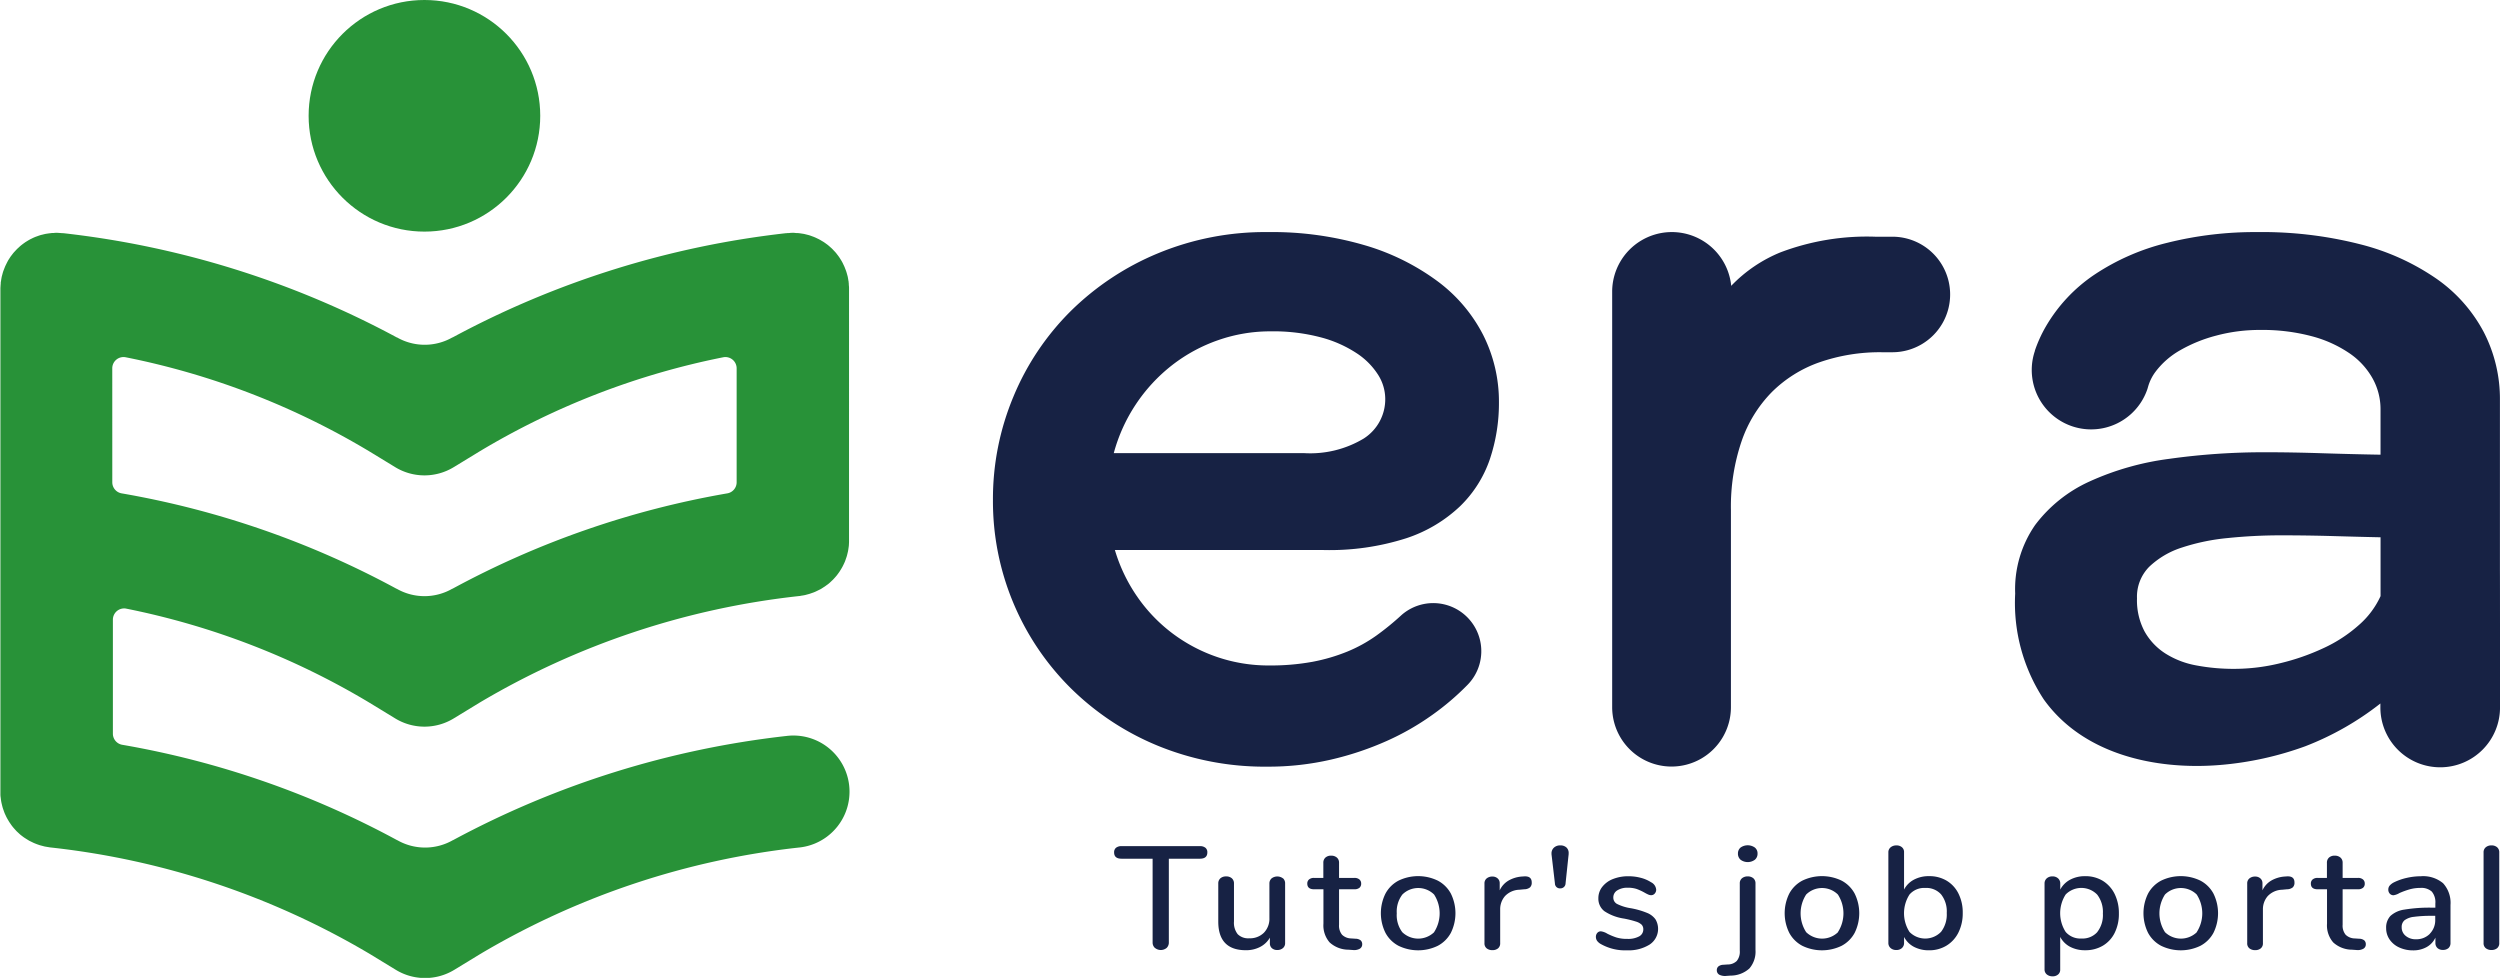
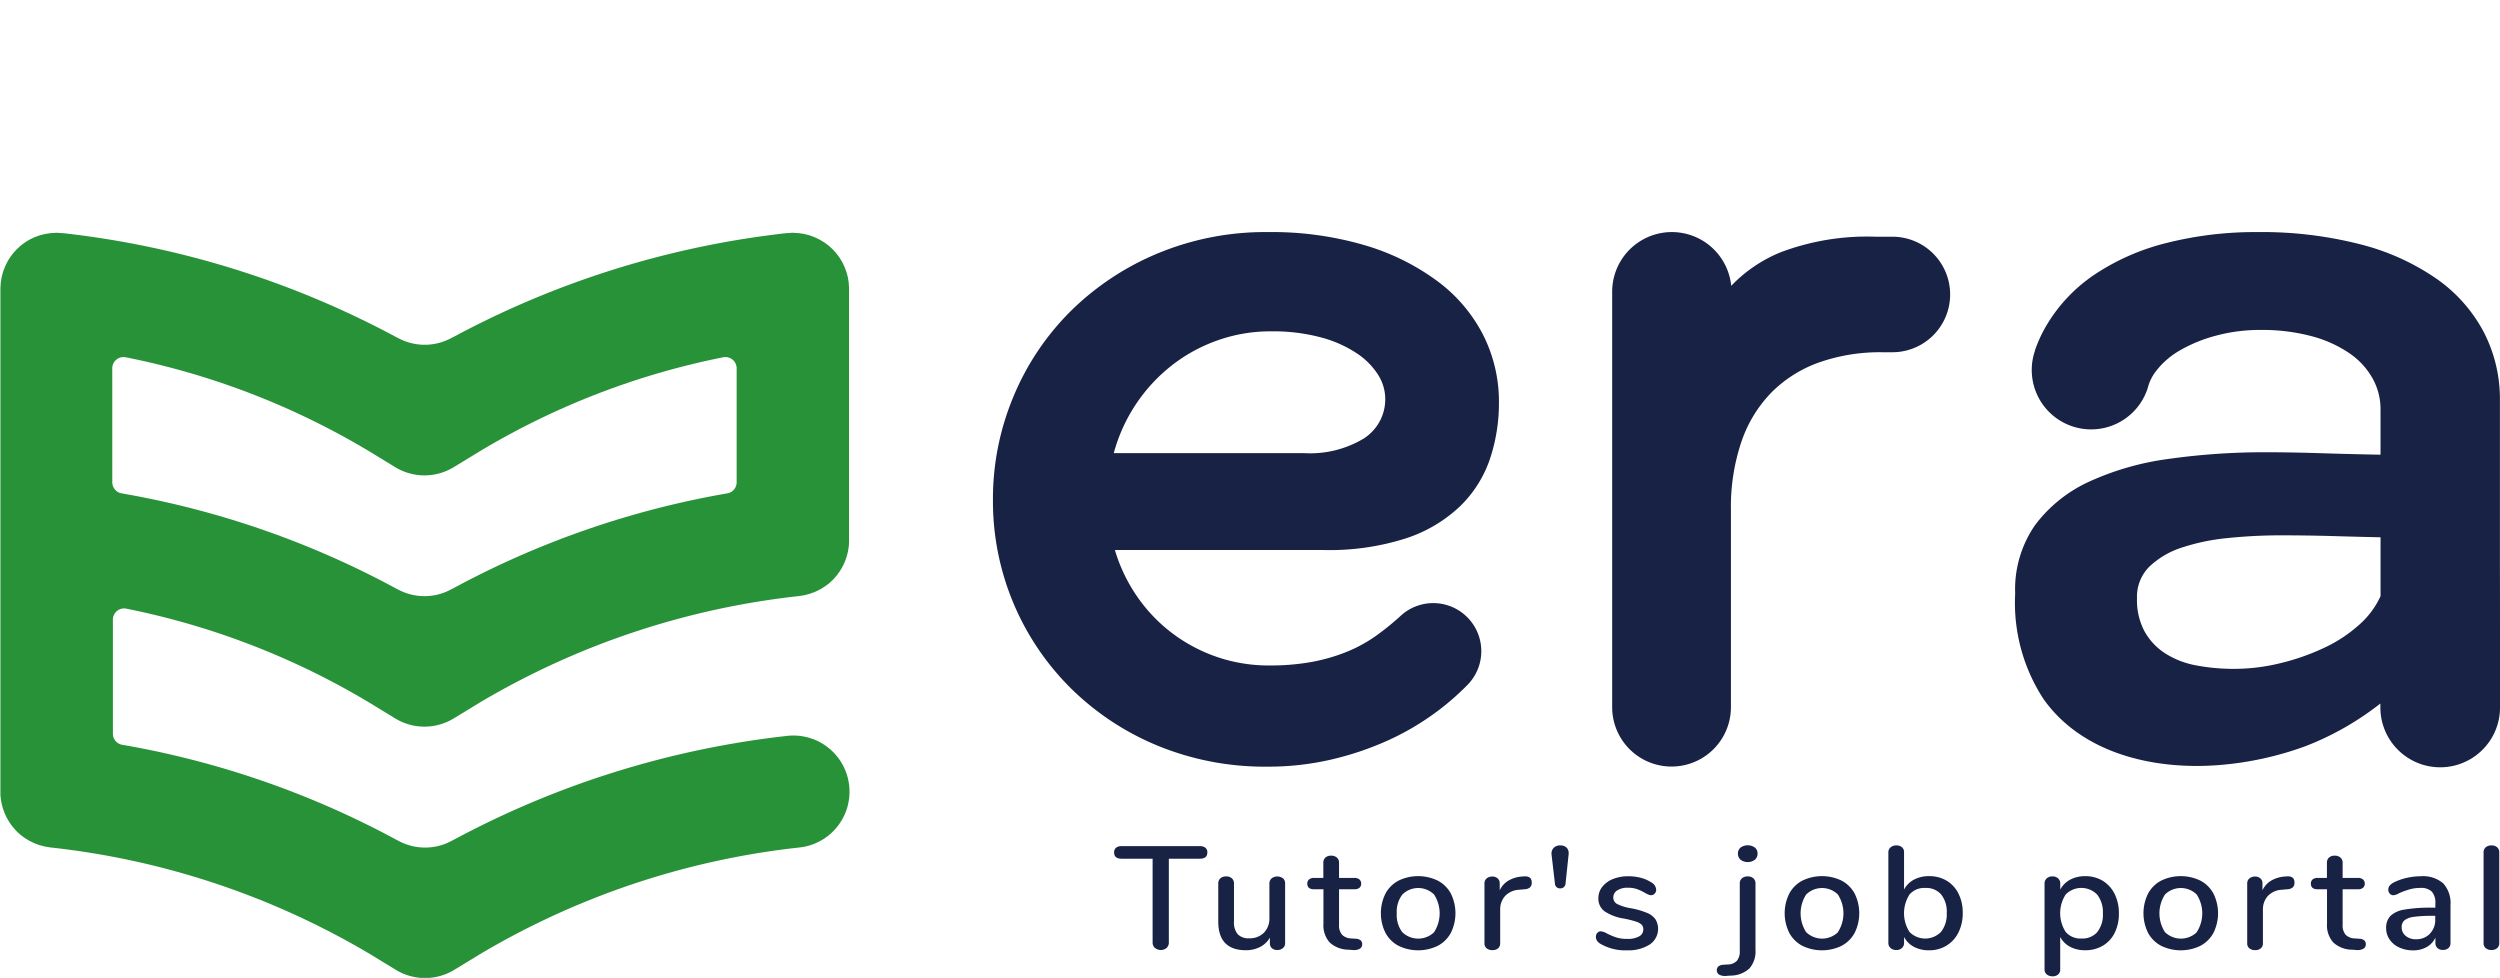
<svg xmlns="http://www.w3.org/2000/svg" width="101.053" height="39.527" viewBox="0 0 101.053 39.527">
  <g id="Group_167079" data-name="Group 167079" transform="translate(-467 -1566)">
    <path id="Path_78632" data-name="Path 78632" d="M229.783,309.141a30.89,30.89,0,0,1,9.851,3.807l1.041.635a2.268,2.268,0,0,0,2.363,0l1.041-.635a32.125,32.125,0,0,1,12.94-4.314c.025,0,.049-.009.074-.013.045-.007.091-.013.136-.023s.059-.015.089-.023.086-.022.127-.036.064-.023.1-.035.075-.027.11-.043.068-.032.1-.048.064-.031.1-.049.068-.04.1-.061.056-.035.084-.054.064-.047.1-.072.053-.04.078-.061.057-.051.085-.078.051-.047.075-.072.049-.053.073-.08.05-.056.073-.085.04-.053.06-.08.047-.064.069-.1.034-.054.05-.081.042-.071.061-.108.028-.057.042-.086.035-.073.05-.111.023-.065.035-.1.026-.072.037-.109.02-.075.029-.113.017-.067.023-.1.014-.086.02-.129.01-.061.012-.093.005-.091.007-.137c0-.026,0-.05,0-.075V296.207c0-.039,0-.079-.006-.119s0-.079-.009-.118v-.019c0-.026-.009-.05-.012-.075-.007-.045-.014-.091-.023-.135s-.015-.059-.023-.089-.023-.086-.037-.128-.022-.062-.034-.093-.029-.077-.045-.114-.031-.064-.047-.1-.033-.067-.051-.1-.037-.063-.057-.094-.038-.062-.059-.092-.042-.058-.064-.086-.045-.06-.069-.088-.044-.049-.067-.073-.055-.06-.084-.088-.043-.039-.065-.059-.066-.059-.1-.087c-.02-.016-.04-.03-.061-.045-.039-.029-.078-.057-.118-.083-.019-.012-.039-.023-.059-.035-.043-.026-.086-.052-.132-.076l-.059-.028c-.046-.023-.092-.044-.14-.063-.022-.01-.045-.017-.067-.025-.045-.017-.091-.034-.138-.048l-.083-.021c-.043-.011-.086-.022-.13-.031l-.1-.015c-.04-.006-.078-.012-.118-.015s-.078,0-.118-.006-.059-.005-.09-.005h-.021c-.037,0-.073,0-.11.006s-.083,0-.124.008h-.019a37.141,37.141,0,0,0-13.494,4.219l.009-.01a2.258,2.258,0,0,1-2.256,0l.009.01a37.141,37.141,0,0,0-13.494-4.219h-.019c-.041,0-.083-.006-.124-.008s-.073-.006-.11-.006h-.022c-.03,0-.059,0-.09.005s-.078,0-.117.006-.08.009-.119.015l-.1.015c-.045.009-.089.02-.132.031-.027.007-.055.012-.081.02-.048.014-.094.031-.141.048-.021.008-.044.015-.065.023-.048.02-.1.042-.141.064l-.057.027q-.068.036-.134.077l-.056.034c-.041.027-.08.056-.12.085l-.059.045c-.035.028-.069.058-.1.088l-.064.058c-.029.029-.057.059-.085.089s-.045.048-.066.072-.047.059-.07.089-.044.056-.064.086-.039.061-.059.091-.039.062-.058.1-.034.066-.05.1-.033.064-.047.1-.03.074-.044.112-.025.062-.035.094-.024.085-.035.127-.017.059-.023.09-.016.09-.023.135c0,.025-.01.049-.013.075v.019c0,.039-.006.078-.008.118s-.006.08-.006.119v20.33c0,.026,0,.05,0,.075,0,.046,0,.092.007.137s.008.062.012.093.011.086.02.129.015.067.023.1.018.076.029.113.024.073.037.109.023.066.036.1.033.075.05.112.027.058.042.086.04.072.061.107.032.056.05.082.045.065.069.1.039.054.06.08.048.057.073.085.048.054.072.08.05.048.076.072.056.053.085.078.052.041.078.061.063.049.1.072.056.036.084.053.067.042.1.062l.1.048c.034.017.067.034.1.048s.074.03.111.044l.1.035c.042.013.085.024.128.035s.059.017.089.023.09.016.135.023l.075.013a32.1,32.1,0,0,1,12.94,4.314l1.041.635a2.272,2.272,0,0,0,2.363,0l1.041-.635a32.1,32.1,0,0,1,12.94-4.314,2.269,2.269,0,0,0-.549-4.505,37.144,37.144,0,0,0-13.49,4.216l.005-.006a2.262,2.262,0,0,1-2.256,0l.005.006a36.242,36.242,0,0,0-11.12-3.859.456.456,0,0,1-.376-.447v-4.607A.455.455,0,0,1,229.783,309.141Zm-.546-9.709a.455.455,0,0,1,.546-.447,30.856,30.856,0,0,1,9.851,3.807l1.041.635a2.272,2.272,0,0,0,2.363,0l1.041-.635a30.856,30.856,0,0,1,9.851-3.807.455.455,0,0,1,.545.447v4.606a.454.454,0,0,1-.376.447,36.242,36.242,0,0,0-11.119,3.86l.005-.007a2.257,2.257,0,0,1-2.256,0l.005.007a36.253,36.253,0,0,0-11.12-3.86.455.455,0,0,1-.376-.447Z" transform="translate(242.301 1281.457)" fill="#289238" />
-     <circle id="Ellipse_2" data-name="Ellipse 2" cx="4.681" cy="4.681" r="4.681" transform="translate(479.475 1566)" fill="#289238" />
    <path id="Path_78633" data-name="Path 78633" d="M297.558,295.9a9.35,9.35,0,0,0-2.936-1.454,13.316,13.316,0,0,0-3.925-.534,11.316,11.316,0,0,0-4.448.861,11.01,11.01,0,0,0-3.519,2.333,10.591,10.591,0,0,0-2.313,3.45,10.715,10.715,0,0,0-.831,4.191,10.645,10.645,0,0,0,3.144,7.6,10.9,10.9,0,0,0,3.509,2.323,11.375,11.375,0,0,0,4.439.85,11.236,11.236,0,0,0,2.581-.287,12.3,12.3,0,0,0,2.243-.751,10.6,10.6,0,0,0,1.849-1.058,10.415,10.415,0,0,0,1.394-1.186h0a1.943,1.943,0,0,0-2.646-2.844h0a10.8,10.8,0,0,1-1.018.83,5.859,5.859,0,0,1-1.166.643,7.32,7.32,0,0,1-1.413.415,9.4,9.4,0,0,1-1.76.148,6.415,6.415,0,0,1-2.076-.336,6.494,6.494,0,0,1-1.808-.949,6.427,6.427,0,0,1-1.424-1.473,6.631,6.631,0,0,1-.919-1.908h8.442a10.167,10.167,0,0,0,3.331-.475,5.768,5.768,0,0,0,2.185-1.3,4.817,4.817,0,0,0,1.2-1.9,7.126,7.126,0,0,0,.366-2.3,5.984,5.984,0,0,0-.633-2.709A6.252,6.252,0,0,0,297.558,295.9Zm-2.966,6.346a4.2,4.2,0,0,1-2.451.6H284.47a6.74,6.74,0,0,1,2.362-3.558,6.5,6.5,0,0,1,1.859-1.008,6.383,6.383,0,0,1,2.125-.356,7.5,7.5,0,0,1,2.037.247,4.891,4.891,0,0,1,1.443.643,2.917,2.917,0,0,1,.86.869,1.825,1.825,0,0,1,.287.949A1.88,1.88,0,0,1,294.592,302.245Z" transform="translate(227.55 1281.469)" fill="#172244" />
    <path id="Path_78634" data-name="Path 78634" d="M325.143,294.1h-.672a9.86,9.86,0,0,0-3.849.63,5.776,5.776,0,0,0-1.994,1.355,2.412,2.412,0,0,0-4.812.212h0v16.794h0v.025a2.4,2.4,0,1,0,4.8,0v-.025h0v-7.952a8.214,8.214,0,0,1,.426-2.758,5.268,5.268,0,0,1,1.226-2,5.14,5.14,0,0,1,1.928-1.206,7.43,7.43,0,0,1,2.531-.406l.4,0h.015a2.335,2.335,0,0,0,0-4.67Z" transform="translate(218.35 1281.469)" fill="#172244" />
    <path id="Path_78635" data-name="Path 78635" d="M355.687,307.581v-6.868a5.891,5.891,0,0,0-.653-2.758,6.108,6.108,0,0,0-1.908-2.155,9.512,9.512,0,0,0-3.084-1.394,16.01,16.01,0,0,0-4.162-.494,14.62,14.62,0,0,0-3.647.435,9.26,9.26,0,0,0-2.936,1.286,6.4,6.4,0,0,0-1.967,2.1,5.421,5.421,0,0,0-.443.977l.005,0a2.4,2.4,0,0,0,4.543,1.554c.013-.036.021-.072.032-.108h0a1.869,1.869,0,0,1,.306-.608,3.254,3.254,0,0,1,.989-.86,5.919,5.919,0,0,1,1.463-.593,6.75,6.75,0,0,1,1.769-.227,7.738,7.738,0,0,1,2.1.257,4.939,4.939,0,0,1,1.522.693,3.012,3.012,0,0,1,.929,1.018,2.558,2.558,0,0,1,.316,1.236v1.838q-1.126-.019-2.382-.059t-2.243-.039a27.509,27.509,0,0,0-3.925.267,11.266,11.266,0,0,0-3.223.919,5.687,5.687,0,0,0-2.185,1.75,4.55,4.55,0,0,0-.81,2.778,7.1,7.1,0,0,0,1.154,4.273c1.59,2.229,4.521,2.864,7.109,2.655a13.188,13.188,0,0,0,3.47-.761,11.752,11.752,0,0,0,3.029-1.726v.094c0,.015,0,.028,0,.042v.05h0a2.418,2.418,0,0,0,4.836-.05S355.691,307.581,355.687,307.581Zm-4.824,1.044a3.457,3.457,0,0,1-.88,1.173,5.753,5.753,0,0,1-1.423.929,9.163,9.163,0,0,1-1.759.613,7.819,7.819,0,0,1-1.849.227,8.139,8.139,0,0,1-1.533-.138,3.5,3.5,0,0,1-1.256-.484,2.516,2.516,0,0,1-.84-.89,2.676,2.676,0,0,1-.306-1.335,1.719,1.719,0,0,1,.5-1.285,3.421,3.421,0,0,1,1.314-.771,8.471,8.471,0,0,1,1.859-.385,20.881,20.881,0,0,1,2.155-.109q1.067,0,2.1.03t1.917.049v2.376Z" transform="translate(212.363 1281.469)" fill="#172244" />
    <path id="Path_78636" data-name="Path 78636" d="M287.931,331.969a.292.292,0,0,1-.091-.222v-3.383h-1.256q-.3,0-.3-.254a.232.232,0,0,1,.078-.189.342.342,0,0,1,.223-.065h3.166a.342.342,0,0,1,.223.065.23.23,0,0,1,.078.189q0,.253-.3.254h-1.256v3.383a.3.3,0,0,1-.088.222.371.371,0,0,1-.474,0Z" transform="translate(225.75 1272.346)" fill="#172244" />
    <path id="Path_78637" data-name="Path 78637" d="M294.661,329.607a.273.273,0,0,1,.084.213v2.407a.255.255,0,0,1-.088.2.341.341,0,0,1-.233.077.308.308,0,0,1-.214-.074.256.256,0,0,1-.081-.2v-.225a.956.956,0,0,1-.4.378,1.227,1.227,0,0,1-.568.13q-1.118,0-1.118-1.159V329.82a.273.273,0,0,1,.085-.213.338.338,0,0,1,.235-.077.33.33,0,0,1,.23.077.273.273,0,0,1,.085.213v1.531a.745.745,0,0,0,.151.515.6.6,0,0,0,.464.165.8.8,0,0,0,.594-.224.812.812,0,0,0,.223-.6V329.82a.271.271,0,0,1,.088-.21.38.38,0,0,1,.462,0Z" transform="translate(224.201 1271.896)" fill="#172244" />
    <path id="Path_78638" data-name="Path 78638" d="M299.124,331.808a.208.208,0,0,1,.06.157.2.2,0,0,1-.1.18.475.475,0,0,1-.286.05l-.169-.012a1.136,1.136,0,0,1-.76-.293,1.044,1.044,0,0,1-.252-.76v-1.389h-.377q-.275,0-.276-.23a.211.211,0,0,1,.072-.168.3.3,0,0,1,.2-.062h.377v-.609a.271.271,0,0,1,.085-.213.328.328,0,0,1,.229-.077.341.341,0,0,1,.233.077.268.268,0,0,1,.088.213v.609h.622a.3.3,0,0,1,.2.062.211.211,0,0,1,.072.168.208.208,0,0,1-.072.171.314.314,0,0,1-.2.059h-.622v1.431a.578.578,0,0,0,.123.408.543.543,0,0,0,.374.148l.176.012A.33.33,0,0,1,299.124,331.808Z" transform="translate(222.878 1272.205)" fill="#172244" />
    <path id="Path_78639" data-name="Path 78639" d="M301.742,332.329a1.272,1.272,0,0,1-.527-.524,1.783,1.783,0,0,1,0-1.585,1.268,1.268,0,0,1,.527-.524,1.818,1.818,0,0,1,1.589,0,1.273,1.273,0,0,1,.528.524,1.789,1.789,0,0,1,0,1.585,1.278,1.278,0,0,1-.528.524,1.818,1.818,0,0,1-1.589,0Zm1.438-.55a1.4,1.4,0,0,0,0-1.523.913.913,0,0,0-1.281,0,1.133,1.133,0,0,0-.227.76,1.145,1.145,0,0,0,.223.763.928.928,0,0,0,1.288,0Z" transform="translate(221.787 1271.901)" fill="#172244" />
    <path id="Path_78640" data-name="Path 78640" d="M308.667,329.772a.255.255,0,0,1-.069.2.379.379,0,0,1-.238.077l-.189.018a.835.835,0,0,0-.587.26.809.809,0,0,0-.192.544v1.354a.258.258,0,0,1-.088.213.347.347,0,0,1-.226.071.361.361,0,0,1-.23-.071.254.254,0,0,1-.091-.213v-2.407a.254.254,0,0,1,.091-.21.354.354,0,0,1,.23-.074.309.309,0,0,1,.21.074.254.254,0,0,1,.085.2v.284a.889.889,0,0,1,.365-.4,1.267,1.267,0,0,1,.54-.159l.088-.006Q308.667,329.512,308.667,329.772Z" transform="translate(220.247 1271.897)" fill="#172244" />
    <path id="Path_78641" data-name="Path 78641" d="M310.6,329.353l-.132-1.129a.379.379,0,0,1-.006-.078.31.31,0,0,1,.1-.242.361.361,0,0,1,.254-.089.353.353,0,0,1,.248.083.3.3,0,0,1,.091.236.459.459,0,0,1-.006.089l-.119,1.129a.206.206,0,0,1-.214.2A.2.2,0,0,1,310.6,329.353Z" transform="translate(219.252 1272.357)" fill="#172244" />
    <path id="Path_78642" data-name="Path 78642" d="M313.124,332.263a.472.472,0,0,1-.16-.135.285.285,0,0,1-.048-.16.235.235,0,0,1,.056-.159.185.185,0,0,1,.145-.065.645.645,0,0,1,.257.094,2.664,2.664,0,0,0,.368.154,1.451,1.451,0,0,0,.449.058.924.924,0,0,0,.471-.1.315.315,0,0,0,.17-.284.268.268,0,0,0-.066-.189.582.582,0,0,0-.23-.127,4.114,4.114,0,0,0-.483-.121,1.937,1.937,0,0,1-.795-.3.634.634,0,0,1-.242-.524.733.733,0,0,1,.157-.458,1.017,1.017,0,0,1,.434-.317,1.662,1.662,0,0,1,.628-.112,1.924,1.924,0,0,1,.49.062,1.413,1.413,0,0,1,.42.18.366.366,0,0,1,.208.3.23.23,0,0,1-.06.159.187.187,0,0,1-.141.065.287.287,0,0,1-.113-.024,1.418,1.418,0,0,1-.151-.077,2.212,2.212,0,0,0-.317-.148,1.1,1.1,0,0,0-.367-.053.755.755,0,0,0-.424.107.331.331,0,0,0-.16.29.287.287,0,0,0,.148.257,1.872,1.872,0,0,0,.556.174,3.216,3.216,0,0,1,.66.189.772.772,0,0,1,.342.263.758.758,0,0,1-.238,1.017,1.6,1.6,0,0,1-.914.233A1.988,1.988,0,0,1,313.124,332.263Z" transform="translate(218.592 1271.901)" fill="#172244" />
    <path id="Path_78643" data-name="Path 78643" d="M319.7,333.04a.2.2,0,0,1-.1-.183.193.193,0,0,1,.063-.151.335.335,0,0,1,.2-.068l.175-.012a.518.518,0,0,0,.368-.142.59.59,0,0,0,.122-.414v-2.714a.262.262,0,0,1,.091-.216.352.352,0,0,1,.229-.074.343.343,0,0,1,.227.074.266.266,0,0,1,.088.216v2.679a1.044,1.044,0,0,1-.245.751,1.131,1.131,0,0,1-.76.29l-.17.012A.512.512,0,0,1,319.7,333.04Zm.861-4.647a.316.316,0,0,1-.107-.249.307.307,0,0,1,.107-.245.5.5,0,0,1,.575,0,.3.3,0,0,1,.11.245.314.314,0,0,1-.108.249.489.489,0,0,1-.578,0Z" transform="translate(216.796 1272.359)" fill="#172244" />
    <path id="Path_78644" data-name="Path 78644" d="M324.064,332.329a1.276,1.276,0,0,1-.527-.524,1.789,1.789,0,0,1,0-1.585,1.272,1.272,0,0,1,.527-.524,1.82,1.82,0,0,1,1.59,0,1.272,1.272,0,0,1,.527.524,1.789,1.789,0,0,1,0,1.585,1.277,1.277,0,0,1-.527.524,1.82,1.82,0,0,1-1.59,0Zm1.438-.55a1.4,1.4,0,0,0,0-1.523.913.913,0,0,0-1.281,0,1.4,1.4,0,0,0,0,1.523.927.927,0,0,0,1.287,0Z" transform="translate(215.787 1271.901)" fill="#172244" />
    <path id="Path_78645" data-name="Path 78645" d="M331.436,329.24a1.255,1.255,0,0,1,.48.521,1.7,1.7,0,0,1,.173.786,1.724,1.724,0,0,1-.173.787,1.282,1.282,0,0,1-.483.532,1.329,1.329,0,0,1-.706.189,1.284,1.284,0,0,1-.609-.139.942.942,0,0,1-.4-.4v.237a.277.277,0,0,1-.085.21.32.32,0,0,1-.23.08.331.331,0,0,1-.232-.08.269.269,0,0,1-.088-.21V328.1a.256.256,0,0,1,.091-.207.352.352,0,0,1,.235-.077.325.325,0,0,1,.223.074.249.249,0,0,1,.085.2V329.6a.953.953,0,0,1,.4-.4,1.259,1.259,0,0,1,.609-.142A1.359,1.359,0,0,1,331.436,329.24Zm-.223,2.069a1.149,1.149,0,0,0,.23-.763,1.115,1.115,0,0,0-.226-.748.8.8,0,0,0-.641-.263.786.786,0,0,0-.638.265,1.4,1.4,0,0,0,0,1.514.889.889,0,0,0,1.275-.006Z" transform="translate(214.247 1272.357)" fill="#172244" />
    <path id="Path_78646" data-name="Path 78646" d="M340.064,329.7a1.293,1.293,0,0,1,.483.532,1.744,1.744,0,0,1,.173.793,1.71,1.71,0,0,1-.17.78,1.236,1.236,0,0,1-.48.521,1.376,1.376,0,0,1-.713.183,1.286,1.286,0,0,1-.609-.139.947.947,0,0,1-.4-.4v1.319a.246.246,0,0,1-.085.2.324.324,0,0,1-.222.074.351.351,0,0,1-.235-.077.256.256,0,0,1-.091-.207v-3.465a.271.271,0,0,1,.088-.21.331.331,0,0,1,.233-.08.322.322,0,0,1,.226.08.271.271,0,0,1,.088.21v.243a.957.957,0,0,1,.4-.4,1.261,1.261,0,0,1,.609-.142A1.338,1.338,0,0,1,340.064,329.7Zm-.217,2.072a1.112,1.112,0,0,0,.226-.747,1.147,1.147,0,0,0-.229-.763.891.891,0,0,0-1.275-.007,1.4,1.4,0,0,0,0,1.514.785.785,0,0,0,.638.266A.8.8,0,0,0,339.847,331.775Z" transform="translate(211.928 1271.901)" fill="#172244" />
    <path id="Path_78647" data-name="Path 78647" d="M343.9,332.329a1.278,1.278,0,0,1-.528-.524,1.789,1.789,0,0,1,0-1.585,1.274,1.274,0,0,1,.528-.524,1.818,1.818,0,0,1,1.589,0,1.272,1.272,0,0,1,.527.524,1.789,1.789,0,0,1,0,1.585,1.276,1.276,0,0,1-.527.524,1.818,1.818,0,0,1-1.589,0Zm1.438-.55a1.4,1.4,0,0,0,0-1.523.913.913,0,0,0-1.281,0,1.4,1.4,0,0,0,0,1.523.927.927,0,0,0,1.287,0Z" transform="translate(210.455 1271.901)" fill="#172244" />
    <path id="Path_78648" data-name="Path 78648" d="M350.83,329.772a.255.255,0,0,1-.069.2.379.379,0,0,1-.238.077l-.189.018a.835.835,0,0,0-.587.26.81.81,0,0,0-.192.544v1.354a.258.258,0,0,1-.088.213.347.347,0,0,1-.226.071.361.361,0,0,1-.23-.071.253.253,0,0,1-.091-.213v-2.407a.254.254,0,0,1,.091-.21.354.354,0,0,1,.23-.074.309.309,0,0,1,.21.074.254.254,0,0,1,.085.2v.284a.889.889,0,0,1,.365-.4,1.268,1.268,0,0,1,.54-.159l.088-.006Q350.83,329.512,350.83,329.772Z" transform="translate(208.915 1271.897)" fill="#172244" />
    <path id="Path_78649" data-name="Path 78649" d="M354.6,331.808a.208.208,0,0,1,.06.157.2.2,0,0,1-.1.18.476.476,0,0,1-.286.05l-.17-.012a1.138,1.138,0,0,1-.76-.293,1.044,1.044,0,0,1-.252-.76v-1.389h-.377q-.276,0-.276-.23a.209.209,0,0,1,.072-.168.3.3,0,0,1,.2-.062h.377v-.609a.273.273,0,0,1,.085-.213.328.328,0,0,1,.229-.077.34.34,0,0,1,.233.077.268.268,0,0,1,.088.213v.609h.622a.3.3,0,0,1,.2.062.209.209,0,0,1,.072.168.207.207,0,0,1-.072.171.314.314,0,0,1-.2.059h-.622v1.431a.578.578,0,0,0,.123.408.543.543,0,0,0,.374.148l.176.012A.328.328,0,0,1,354.6,331.808Z" transform="translate(207.969 1272.205)" fill="#172244" />
    <path id="Path_78650" data-name="Path 78650" d="M358.9,329.8a1.177,1.177,0,0,1,.3.881v1.531a.271.271,0,0,1-.082.21.327.327,0,0,1-.226.074.309.309,0,0,1-.22-.077.272.272,0,0,1-.082-.207V332a.845.845,0,0,1-.355.381,1.1,1.1,0,0,1-.549.133,1.31,1.31,0,0,1-.553-.115.94.94,0,0,1-.393-.322.8.8,0,0,1-.141-.461.682.682,0,0,1,.173-.494,1.056,1.056,0,0,1,.572-.257,6.091,6.091,0,0,1,1.1-.077h.144v-.171a.669.669,0,0,0-.144-.479.628.628,0,0,0-.465-.148,1.579,1.579,0,0,0-.415.053,3.255,3.255,0,0,0-.427.154.65.65,0,0,1-.238.089.2.2,0,0,1-.154-.065.238.238,0,0,1-.059-.166.25.25,0,0,1,.053-.156.569.569,0,0,1,.173-.133,2.275,2.275,0,0,1,.515-.181,2.585,2.585,0,0,1,.572-.067A1.258,1.258,0,0,1,358.9,329.8Zm-.537,2.043a.777.777,0,0,0,.22-.571v-.154h-.113a5.272,5.272,0,0,0-.753.041.769.769,0,0,0-.377.14.35.35,0,0,0-.113.281.433.433,0,0,0,.163.349.616.616,0,0,0,.408.136A.761.761,0,0,0,358.363,331.847Z" transform="translate(206.852 1271.901)" fill="#172244" />
    <path id="Path_78651" data-name="Path 78651" d="M362.075,331.972a.254.254,0,0,1-.091-.213v-3.654a.262.262,0,0,1,.091-.216.347.347,0,0,1,.229-.074.336.336,0,0,1,.226.074.266.266,0,0,1,.088.216v3.654a.258.258,0,0,1-.088.213.347.347,0,0,1-.226.071A.358.358,0,0,1,362.075,331.972Z" transform="translate(205.405 1272.357)" fill="#172244" />
  </g>
</svg>